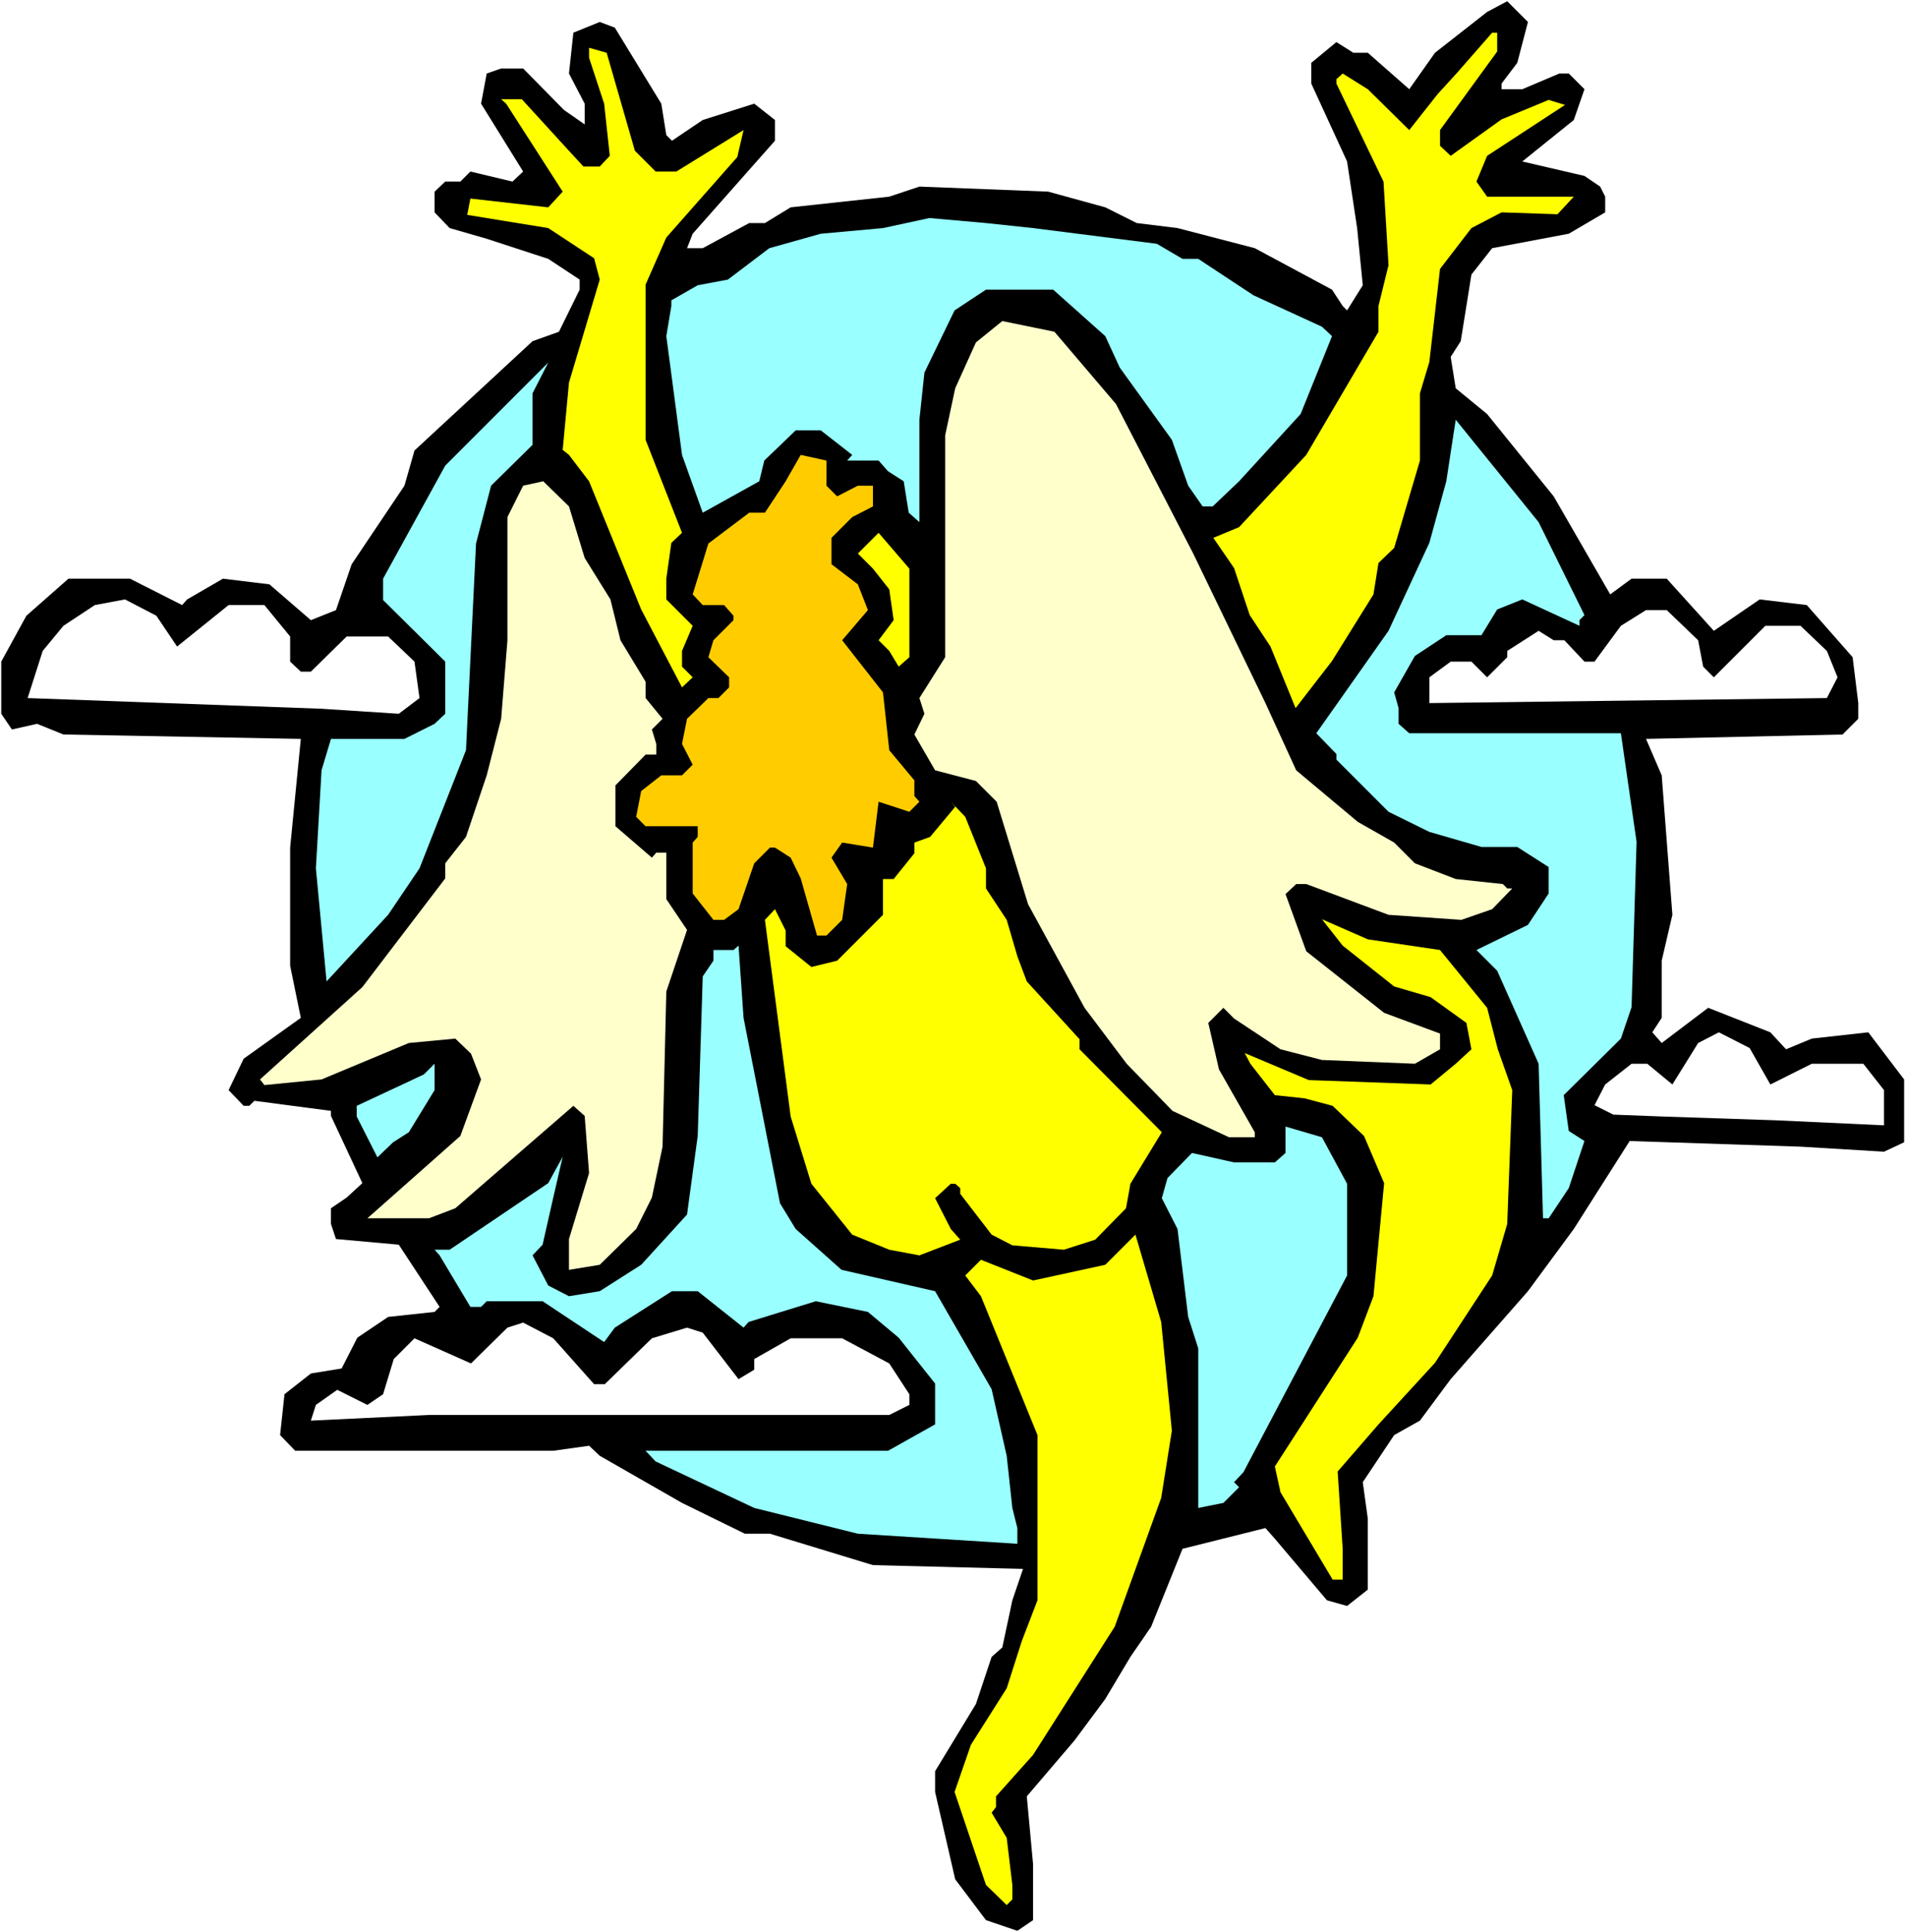
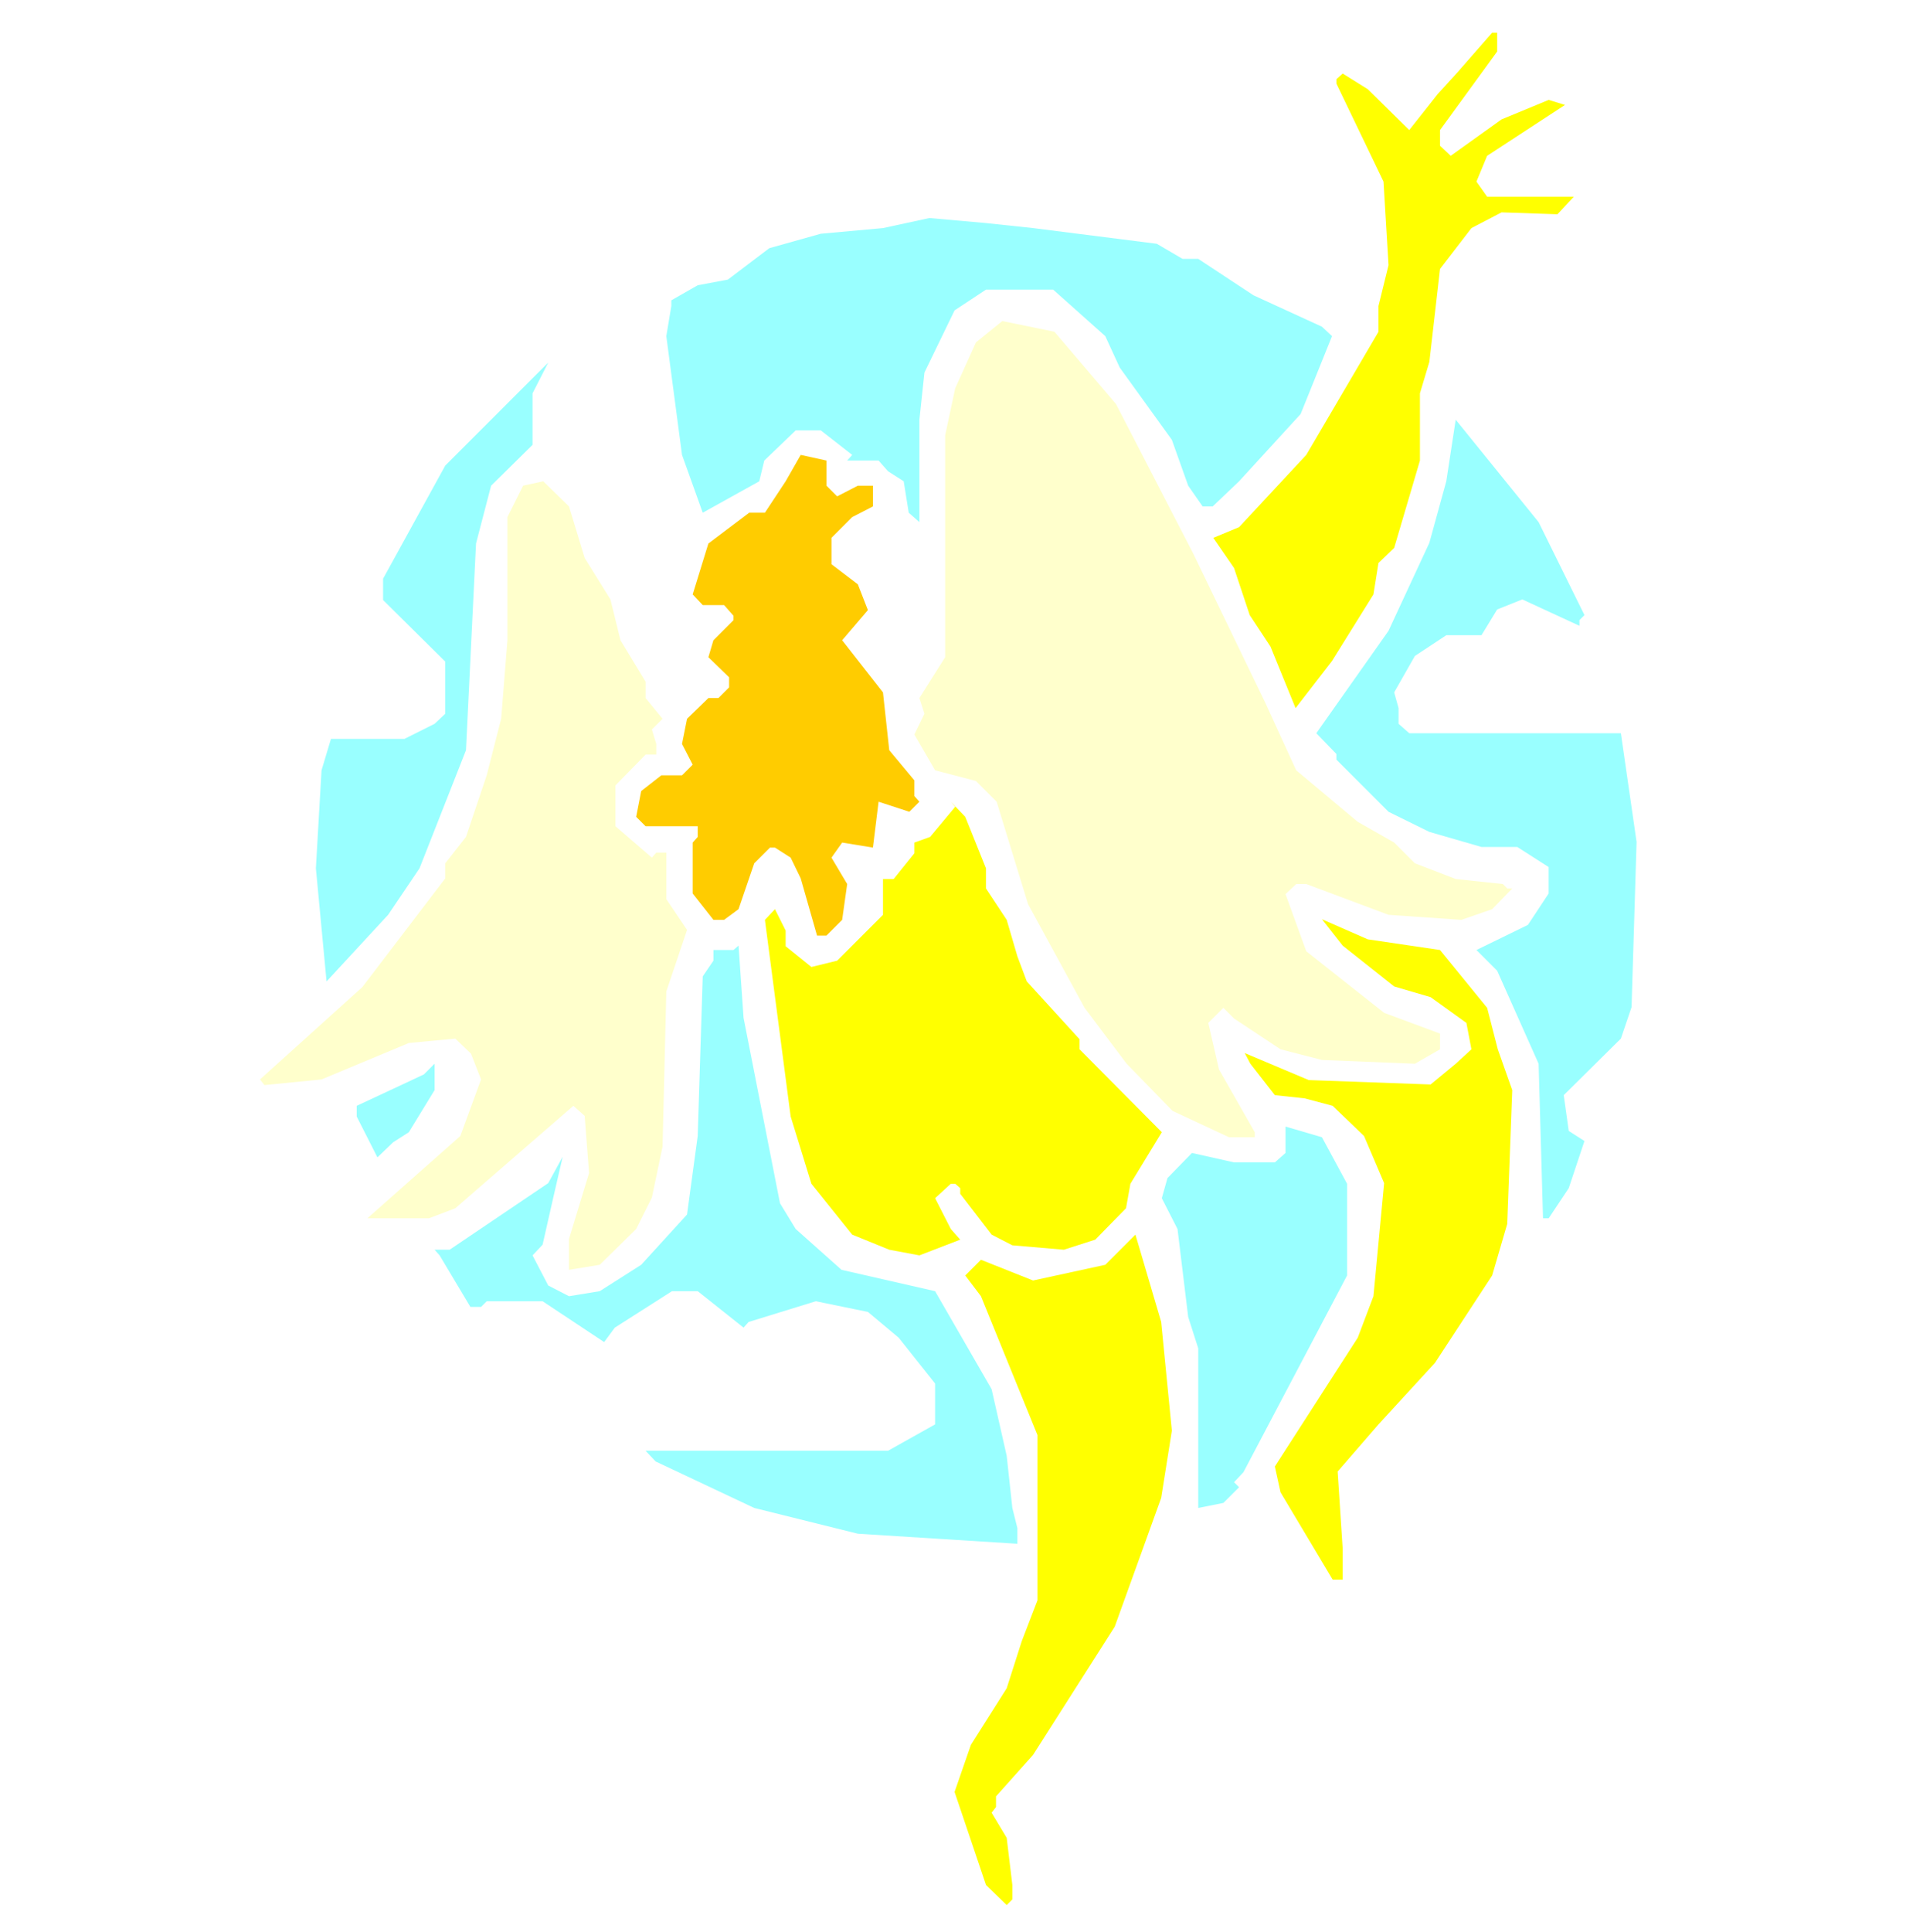
<svg xmlns="http://www.w3.org/2000/svg" xmlns:ns1="http://sodipodi.sourceforge.net/DTD/sodipodi-0.dtd" xmlns:ns2="http://www.inkscape.org/namespaces/inkscape" version="1.0" width="129.766mm" height="131.484mm" id="svg21" ns1:docname="Flying 4.wmf">
  <rect width="100%" height="100%" fill="#808080" stroke="none" />
  <ns1:namedview id="namedview21" pagecolor="#ffffff" bordercolor="#000000" borderopacity="0.25" ns2:showpageshadow="2" ns2:pageopacity="0.0" ns2:pagecheckerboard="0" ns2:deskcolor="#d1d1d1" ns2:document-units="mm" />
  <defs id="defs1">
    <pattern id="WMFhbasepattern" patternUnits="userSpaceOnUse" width="6" height="6" x="0" y="0" />
  </defs>
  <path style="fill:#ffffff;fill-opacity:1;fill-rule:evenodd;stroke:none" d="M 0,496.947 H 490.455 V 0 H 0 Z" id="path1" />
-   <path style="fill:#000000;fill-opacity:1;fill-rule:evenodd;stroke:none" d="m 390.425,16.161 -4.04,5.333 v 1.454 h 5.333 l 9.534,-4.04 h 2.424 l 4.04,4.04 -2.747,7.919 -13.251,10.666 15.998,3.717 4.04,2.747 1.293,2.586 v 4.04 l -9.373,5.495 -19.715,3.717 -5.333,6.788 -2.747,17.131 -2.586,4.04 1.293,8.08 8.08,6.626 17.13,21.171 14.544,25.211 5.494,-4.04 h 9.05 l 12.12,13.414 11.797,-8.08 12.12,1.454 11.797,13.414 1.454,11.797 v 4.04 l -4.04,4.04 -50.581,1.131 4.04,9.373 2.747,35.877 -2.747,11.797 v 14.706 l -2.424,3.717 2.424,2.747 11.958,-9.05 15.998,6.303 4.04,4.363 6.626,-2.747 14.544,-1.616 9.211,12.121 v 16.161 l -5.171,2.424 -21.493,-1.293 -43.955,-1.454 -14.382,22.625 -11.797,15.999 -19.877,22.625 -7.918,10.666 -6.626,3.717 -8.08,12.121 1.293,9.373 v 18.262 l -5.333,4.202 -5.171,-1.454 -13.413,-15.838 -2.424,-2.747 -21.331,5.333 -8.08,20.04 -5.333,7.757 -6.464,10.828 -7.918,10.666 -12.282,14.383 1.616,17.454 v 14.383 l -4.04,2.747 -8.08,-2.747 -7.918,-10.505 -5.171,-22.464 v -5.333 l 10.504,-17.292 4.04,-12.121 2.747,-2.424 2.586,-12.121 2.747,-8.08 -38.622,-0.97 -26.502,-8.08 h -6.464 l -16.16,-7.919 -21.17,-12.121 -2.747,-2.586 -9.211,1.293 H 75.952 l -3.878,-4.04 1.131,-10.505 6.787,-5.333 7.918,-1.293 4.04,-7.919 7.918,-5.333 11.958,-1.293 1.293,-1.293 -10.504,-15.999 -16.16,-1.454 -1.293,-3.879 v -4.04 l 4.04,-2.747 4.04,-3.717 -8.08,-17.292 v -1.293 l -19.715,-2.586 -1.293,1.293 h -1.454 l -3.878,-4.04 3.878,-8.08 14.706,-10.505 -2.747,-13.414 v -30.382 l 2.747,-27.958 -61.085,-1.131 -6.787,-2.747 -6.464,1.454 -2.747,-4.04 V 170.174 L 6.787,158.377 17.614,148.842 h 15.837 l 13.413,6.788 1.293,-1.454 9.211,-5.333 11.958,1.454 10.666,9.212 6.464,-2.586 4.04,-11.797 13.574,-20.201 2.586,-9.05 30.381,-28.12 6.787,-2.424 5.333,-10.828 v -2.586 l -8.08,-5.333 -15.837,-5.171 -9.534,-2.747 -3.878,-4.04 v -5.333 l 2.747,-2.586 h 3.878 l 2.586,-2.586 10.827,2.586 2.747,-2.586 -10.827,-17.454 1.454,-7.757 3.717,-1.293 h 5.656 l 10.504,10.666 5.333,3.717 v -5.333 l -4.04,-7.757 1.131,-10.505 6.787,-2.747 3.878,1.454 11.958,19.555 1.293,8.08 1.454,1.454 7.918,-5.333 13.251,-4.202 5.333,4.202 v 5.333 l -21.17,23.918 -1.454,3.717 h 4.04 l 11.958,-6.464 h 4.04 l 6.626,-4.04 25.371,-2.747 7.757,-2.586 33.128,1.293 14.706,4.04 8.08,4.04 10.504,1.293 19.877,5.171 19.877,10.666 2.747,4.202 1.131,1.131 4.04,-6.464 -1.454,-14.706 -2.586,-17.131 -9.211,-20.04 v -5.333 l 6.464,-5.333 4.363,2.747 h 3.717 l 10.666,9.373 6.626,-9.373 13.413,-10.505 5.171,-2.747 5.333,5.333 z" id="path2" />
  <path style="fill:#ffff00;fill-opacity:1;fill-rule:evenodd;stroke:none" d="m 385.254,13.252 -14.706,20.201 v 4.04 l 2.747,2.586 13.09,-9.373 12.12,-5.01 4.202,1.293 -20.038,13.09 -2.747,6.626 2.747,3.879 h 22.301 l -4.202,4.525 -14.382,-0.485 -7.757,4.04 -8.08,10.505 -2.747,23.918 -2.424,8.08 v 17.292 l -6.626,22.464 -4.04,3.879 -1.293,8.08 -10.666,17.131 -9.373,12.121 -6.464,-15.838 -5.333,-8.08 -4.04,-12.121 -5.333,-7.757 6.626,-2.747 17.291,-18.585 18.584,-31.675 v -6.626 l 2.586,-10.505 -1.293,-21.494 -12.12,-25.211 v -1.131 l 1.616,-1.454 6.464,4.04 10.666,10.505 7.272,-9.212 5.01,-5.495 9.05,-10.343 h 1.293 z" id="path3" />
-   <path style="fill:#ffff00;fill-opacity:1;fill-rule:evenodd;stroke:none" d="m 163.377,38.786 5.333,5.333 h 5.333 l 17.291,-10.666 -1.616,6.949 -18.261,20.686 -5.333,12.121 v 39.917 l 9.373,23.918 -2.747,2.586 -1.293,9.212 v 5.333 l 6.787,6.788 -2.747,6.464 v 4.04 l 2.747,2.747 -2.747,2.586 -10.504,-20.04 -13.413,-32.968 -5.171,-6.788 -1.616,-1.293 1.616,-17.292 7.918,-26.504 -1.454,-5.495 -11.797,-7.757 -20.846,-3.394 0.808,-4.202 20.038,2.263 3.717,-4.04 -14.544,-22.625 -1.293,-1.131 h 5.333 l 12.12,13.252 3.717,4.04 h 4.202 l 2.586,-2.747 -1.454,-13.414 -3.878,-11.797 v -2.586 l 4.525,1.293 z" id="path4" />
  <path style="fill:#99ffff;fill-opacity:1;fill-rule:evenodd;stroke:none" d="m 265.832,58.664 31.835,4.04 6.626,3.879 h 4.04 l 14.221,9.373 17.614,8.08 2.586,2.424 -8.08,20.04 -15.837,17.292 -6.787,6.464 h -2.586 l -3.717,-5.333 -4.202,-11.797 -13.413,-18.585 -3.717,-8.08 -13.413,-11.959 h -17.291 l -8.08,5.333 -7.757,15.999 -1.293,12.121 v 26.342 l -2.747,-2.424 -1.293,-8.08 -4.04,-2.586 -2.424,-2.747 h -8.08 l 1.293,-1.454 -8.08,-6.303 h -6.464 l -8.08,7.757 -1.293,5.333 -14.544,8.08 -5.333,-14.868 -4.04,-30.544 1.293,-7.757 v -1.454 l 6.787,-3.879 7.757,-1.454 10.666,-8.08 13.251,-3.717 15.998,-1.454 11.958,-2.586 14.544,1.293 z" id="path5" />
  <path style="fill:#ffffcc;fill-opacity:1;fill-rule:evenodd;stroke:none" d="m 287.163,103.915 19.877,38.463 18.584,38.463 7.918,17.292 15.837,13.252 9.373,5.333 5.333,5.333 10.504,4.04 12.12,1.293 1.131,1.131 h 1.293 l -5.171,5.333 -7.918,2.747 -18.746,-1.293 -21.17,-7.919 h -2.586 l -2.747,2.586 5.333,14.706 20.038,15.838 14.382,5.333 v 4.04 l -6.464,3.717 -23.917,-0.97 -10.666,-2.747 -11.958,-7.919 -2.747,-2.747 -3.878,3.879 2.747,11.959 9.211,16.161 v 1.293 h -6.626 l -14.544,-6.788 -11.797,-12.121 -10.827,-14.383 -14.544,-26.665 -8.08,-26.342 -5.333,-5.333 -10.504,-2.747 -5.333,-9.212 2.586,-5.333 -1.293,-4.04 6.626,-10.505 v -57.048 l 2.586,-12.121 5.333,-11.797 6.787,-5.495 13.413,2.747 z" id="path6" />
  <path style="fill:#99ffff;fill-opacity:1;fill-rule:evenodd;stroke:none" d="m 137.037,114.419 -10.666,10.505 -3.878,14.868 -2.586,53.169 -11.958,30.382 -8.08,11.959 -15.837,17.131 -2.747,-29.09 1.454,-25.211 2.424,-8.08 h 18.907 l 7.757,-3.879 2.747,-2.586 V 170.174 L 98.576,154.336 v -5.495 l 15.998,-29.09 26.502,-26.504 -4.04,7.919 z" id="path7" />
  <path style="fill:#99ffff;fill-opacity:1;fill-rule:evenodd;stroke:none" d="m 407.716,158.215 -1.293,1.293 v 1.454 l -14.706,-6.788 -6.464,2.586 -4.04,6.626 h -9.05 l -8.08,5.333 -5.333,9.373 1.131,4.04 v 4.04 l 2.747,2.424 h 54.459 l 4.04,27.958 -1.293,42.503 -2.747,8.08 -14.706,14.545 1.293,9.212 4.04,2.586 -4.04,12.121 -5.171,7.757 h -1.454 l -1.131,-39.756 -10.666,-23.918 -5.333,-5.333 13.251,-6.464 5.333,-8.08 v -6.788 l -8.08,-5.171 h -9.211 l -13.413,-3.879 -10.504,-5.171 -13.413,-13.414 v -1.454 l -5.171,-5.333 18.584,-26.342 10.504,-22.625 4.363,-15.838 2.424,-15.838 21.331,26.342 z" id="path8" />
  <path style="fill:#ffcc00;fill-opacity:1;fill-rule:evenodd;stroke:none" d="m 212.665,124.924 2.747,2.747 5.333,-2.747 h 3.878 v 5.333 l -5.333,2.747 -5.333,5.333 v 6.788 l 6.787,5.171 2.586,6.626 -6.626,7.757 10.504,13.414 1.616,14.868 6.464,7.757 v 4.04 l 1.293,1.454 -2.586,2.586 -7.918,-2.586 -1.454,11.797 -7.918,-1.293 -2.747,3.879 4.04,6.788 -1.293,9.212 -4.04,4.04 h -2.424 l -4.202,-14.706 -2.586,-5.333 -4.04,-2.586 h -1.293 l -4.04,4.04 -4.04,11.797 -3.717,2.747 h -2.747 l -5.333,-6.788 v -13.09 l 1.293,-1.454 v -2.747 h -13.413 l -2.424,-2.424 1.293,-6.626 5.171,-4.04 h 5.333 l 2.747,-2.747 -2.747,-5.333 1.293,-6.464 5.494,-5.333 h 2.586 l 2.747,-2.747 v -2.586 l -5.333,-5.171 1.293,-4.363 5.171,-5.171 v -1.131 l -2.424,-2.747 h -5.494 l -2.586,-2.747 4.04,-13.09 10.504,-7.919 h 4.04 l 5.333,-8.08 3.878,-6.788 6.626,1.454 z" id="path9" />
  <path style="fill:#ffffcc;fill-opacity:1;fill-rule:evenodd;stroke:none" d="m 150.449,143.509 6.626,10.666 2.586,10.505 6.464,10.666 v 4.202 l 4.363,5.333 -2.747,2.747 1.131,3.717 v 2.747 h -2.747 l -7.757,7.919 v 10.505 l 9.373,8.08 1.131,-1.293 h 2.586 v 11.959 l 5.333,7.919 -5.333,15.838 -0.97,39.917 -2.747,13.09 -4.04,8.08 -9.373,9.212 -7.918,1.293 v -7.919 l 5.171,-16.969 -1.131,-14.706 -2.909,-2.586 -30.381,26.342 -6.787,2.586 H 94.536 l 23.917,-21.171 5.333,-14.545 -2.586,-6.626 -4.04,-3.879 -11.958,1.131 -22.462,9.373 -14.706,1.454 -1.131,-1.454 26.341,-23.756 21.331,-27.958 v -3.879 l 5.333,-6.788 5.333,-15.838 3.717,-14.545 1.616,-20.201 v -31.675 l 4.04,-8.08 5.171,-1.131 6.626,6.464 z" id="path10" />
-   <path style="fill:#ffff00;fill-opacity:1;fill-rule:evenodd;stroke:none" d="m 233.997,169.043 -2.747,2.424 -2.424,-4.04 -2.747,-2.747 3.878,-5.171 -1.131,-7.919 -4.202,-5.333 -3.878,-3.879 5.333,-5.333 7.918,9.212 z" id="path11" />
  <path style="fill:#ffffff;fill-opacity:1;fill-rule:evenodd;stroke:none" d="m 45.571,166.296 13.251,-10.666 h 9.211 l 6.626,8.08 v 6.464 l 2.747,2.586 h 2.586 l 9.211,-9.05 h 10.666 l 6.787,6.464 1.293,9.373 -5.333,4.04 -19.877,-1.293 -75.629,-2.747 3.878,-12.121 5.333,-6.464 8.08,-5.333 7.757,-1.454 8.08,4.202 z" id="path12" />
  <path style="fill:#ffffff;fill-opacity:1;fill-rule:evenodd;stroke:none" d="m 436.966,164.679 1.293,6.788 2.747,2.747 13.251,-13.252 h 9.05 l 6.787,6.464 2.747,6.788 -2.747,5.333 -102.293,1.293 v -6.626 l 5.494,-4.04 h 5.333 l 4.04,4.04 5.171,-5.171 v -1.616 l 8.08,-5.171 3.878,2.424 h 2.747 l 5.171,5.495 h 2.586 l 6.787,-9.212 6.464,-4.04 h 5.333 z" id="path13" />
  <path style="fill:#ffff00;fill-opacity:1;fill-rule:evenodd;stroke:none" d="m 253.712,223.343 v 5.171 l 5.333,8.08 2.747,9.373 2.424,6.464 13.574,14.868 v 2.586 l 21.17,21.332 -8.08,13.252 -1.131,6.303 -7.918,8.08 -8.08,2.586 -13.251,-1.131 -5.333,-2.747 -8.08,-10.505 v -1.454 l -1.293,-1.131 h -1.131 l -4.04,3.717 4.04,7.919 2.424,2.747 -10.504,4.04 -7.757,-1.454 -9.534,-3.879 -10.504,-13.09 -5.333,-17.292 -6.626,-50.584 2.586,-2.747 2.747,5.495 v 4.04 l 6.626,5.333 6.626,-1.616 11.797,-11.797 v -9.212 h 2.747 l 5.333,-6.626 v -2.747 l 4.04,-1.454 6.464,-7.757 -1.131,-1.293 3.717,3.879 z" id="path14" />
  <path style="fill:#ffff00;fill-opacity:1;fill-rule:evenodd;stroke:none" d="m 370.548,244.353 12.12,14.868 2.747,10.666 3.717,10.505 -1.293,34.423 -3.878,13.252 -14.706,22.464 -14.544,15.838 -10.504,12.121 1.293,19.878 v 7.919 h -2.586 l -13.413,-22.464 -1.454,-6.626 21.331,-33.13 4.04,-10.666 2.747,-29.09 -5.171,-12.121 -8.08,-7.757 -7.272,-1.939 -7.595,-0.808 -5.171,-6.626 -1.131,-1.454 -1.454,-2.747 16.483,6.949 31.35,1.131 6.464,-5.333 4.04,-3.717 -1.293,-6.788 -9.211,-6.626 -9.373,-2.747 -13.251,-10.505 -5.333,-6.788 11.797,5.171 z" id="path15" />
  <path style="fill:#99ffff;fill-opacity:1;fill-rule:evenodd;stroke:none" d="m 200.707,309.481 4.04,6.626 11.797,10.505 24.078,5.495 14.544,25.211 3.878,17.131 1.454,13.414 1.293,5.171 v 4.04 l -41.046,-2.586 -26.664,-6.626 -25.371,-11.959 -2.586,-2.747 h 62.378 l 12.12,-6.788 v -10.505 l -9.373,-11.797 -7.918,-6.626 -13.413,-2.747 -17.291,5.333 -1.293,1.454 -11.797,-9.373 h -6.626 l -14.706,9.373 -2.747,3.717 -15.837,-10.505 h -14.382 l -1.454,1.454 h -2.747 l -7.918,-13.252 -1.293,-1.454 h 3.878 l 25.371,-17.131 3.717,-6.788 -2.424,10.505 -2.747,12.121 -2.586,2.747 4.04,7.757 5.333,2.747 7.918,-1.293 10.666,-6.788 11.797,-12.929 2.747,-20.201 1.293,-41.049 2.747,-4.04 v -2.747 h 5.171 l 1.293,-1.131 1.293,18.585 z" id="path16" />
-   <path style="fill:#ffffff;fill-opacity:1;fill-rule:evenodd;stroke:none" d="m 455.55,278.937 10.666,-5.333 h 13.251 l 5.333,6.788 v 9.05 l -27.795,-1.293 -29.088,-0.97 -12.766,-0.485 -4.848,-2.424 2.747,-5.333 6.787,-5.333 h 4.04 l 6.464,5.333 6.626,-10.666 5.333,-2.747 7.918,4.04 z" id="path17" />
  <path style="fill:#99ffff;fill-opacity:1;fill-rule:evenodd;stroke:none" d="m 105.201,291.219 -4.04,2.586 -4.04,3.879 -5.333,-10.505 v -2.747 l 17.291,-8.08 2.747,-2.747 v 6.788 z" id="path18" />
  <path style="fill:#99ffff;fill-opacity:1;fill-rule:evenodd;stroke:none" d="m 346.632,304.471 v 23.595 l -26.664,50.584 -2.424,2.586 1.293,1.293 -4.04,4.04 -6.464,1.293 v -41.049 l -2.586,-8.08 -2.747,-22.625 -4.04,-7.919 1.454,-5.171 6.302,-6.464 10.827,2.424 h 10.504 l 2.747,-2.424 v -6.788 l 9.373,2.747 z" id="path19" />
  <path style="fill:#ffff00;fill-opacity:1;fill-rule:evenodd;stroke:none" d="m 301.545,367.983 -2.747,17.292 -11.958,33.13 -21.008,32.968 -9.534,10.666 v 2.747 l -1.131,1.454 3.878,6.464 1.454,12.121 v 3.717 l -1.454,1.454 -5.333,-5.171 -8.08,-23.918 4.202,-12.121 9.211,-14.545 3.878,-12.121 4.04,-10.505 v -42.503 l -14.544,-35.716 -4.04,-5.333 4.04,-4.04 13.413,5.333 18.584,-4.04 7.757,-7.757 6.626,22.464 z" id="path20" />
  <path style="fill:#ffffff;fill-opacity:1;fill-rule:evenodd;stroke:none" d="m 152.873,356.024 h 2.747 l 12.12,-11.797 9.05,-2.747 4.04,1.293 9.211,11.959 4.04,-2.424 V 349.56 l 9.373,-5.333 h 13.251 l 12.12,6.464 5.171,7.919 v 2.747 l -5.171,2.586 H 110.373 l -30.381,1.454 1.293,-4.04 5.494,-3.879 7.757,3.879 4.04,-2.747 2.747,-9.05 5.333,-5.333 14.544,6.464 9.373,-9.212 4.04,-1.293 7.757,4.04 z" id="path21" />
</svg>